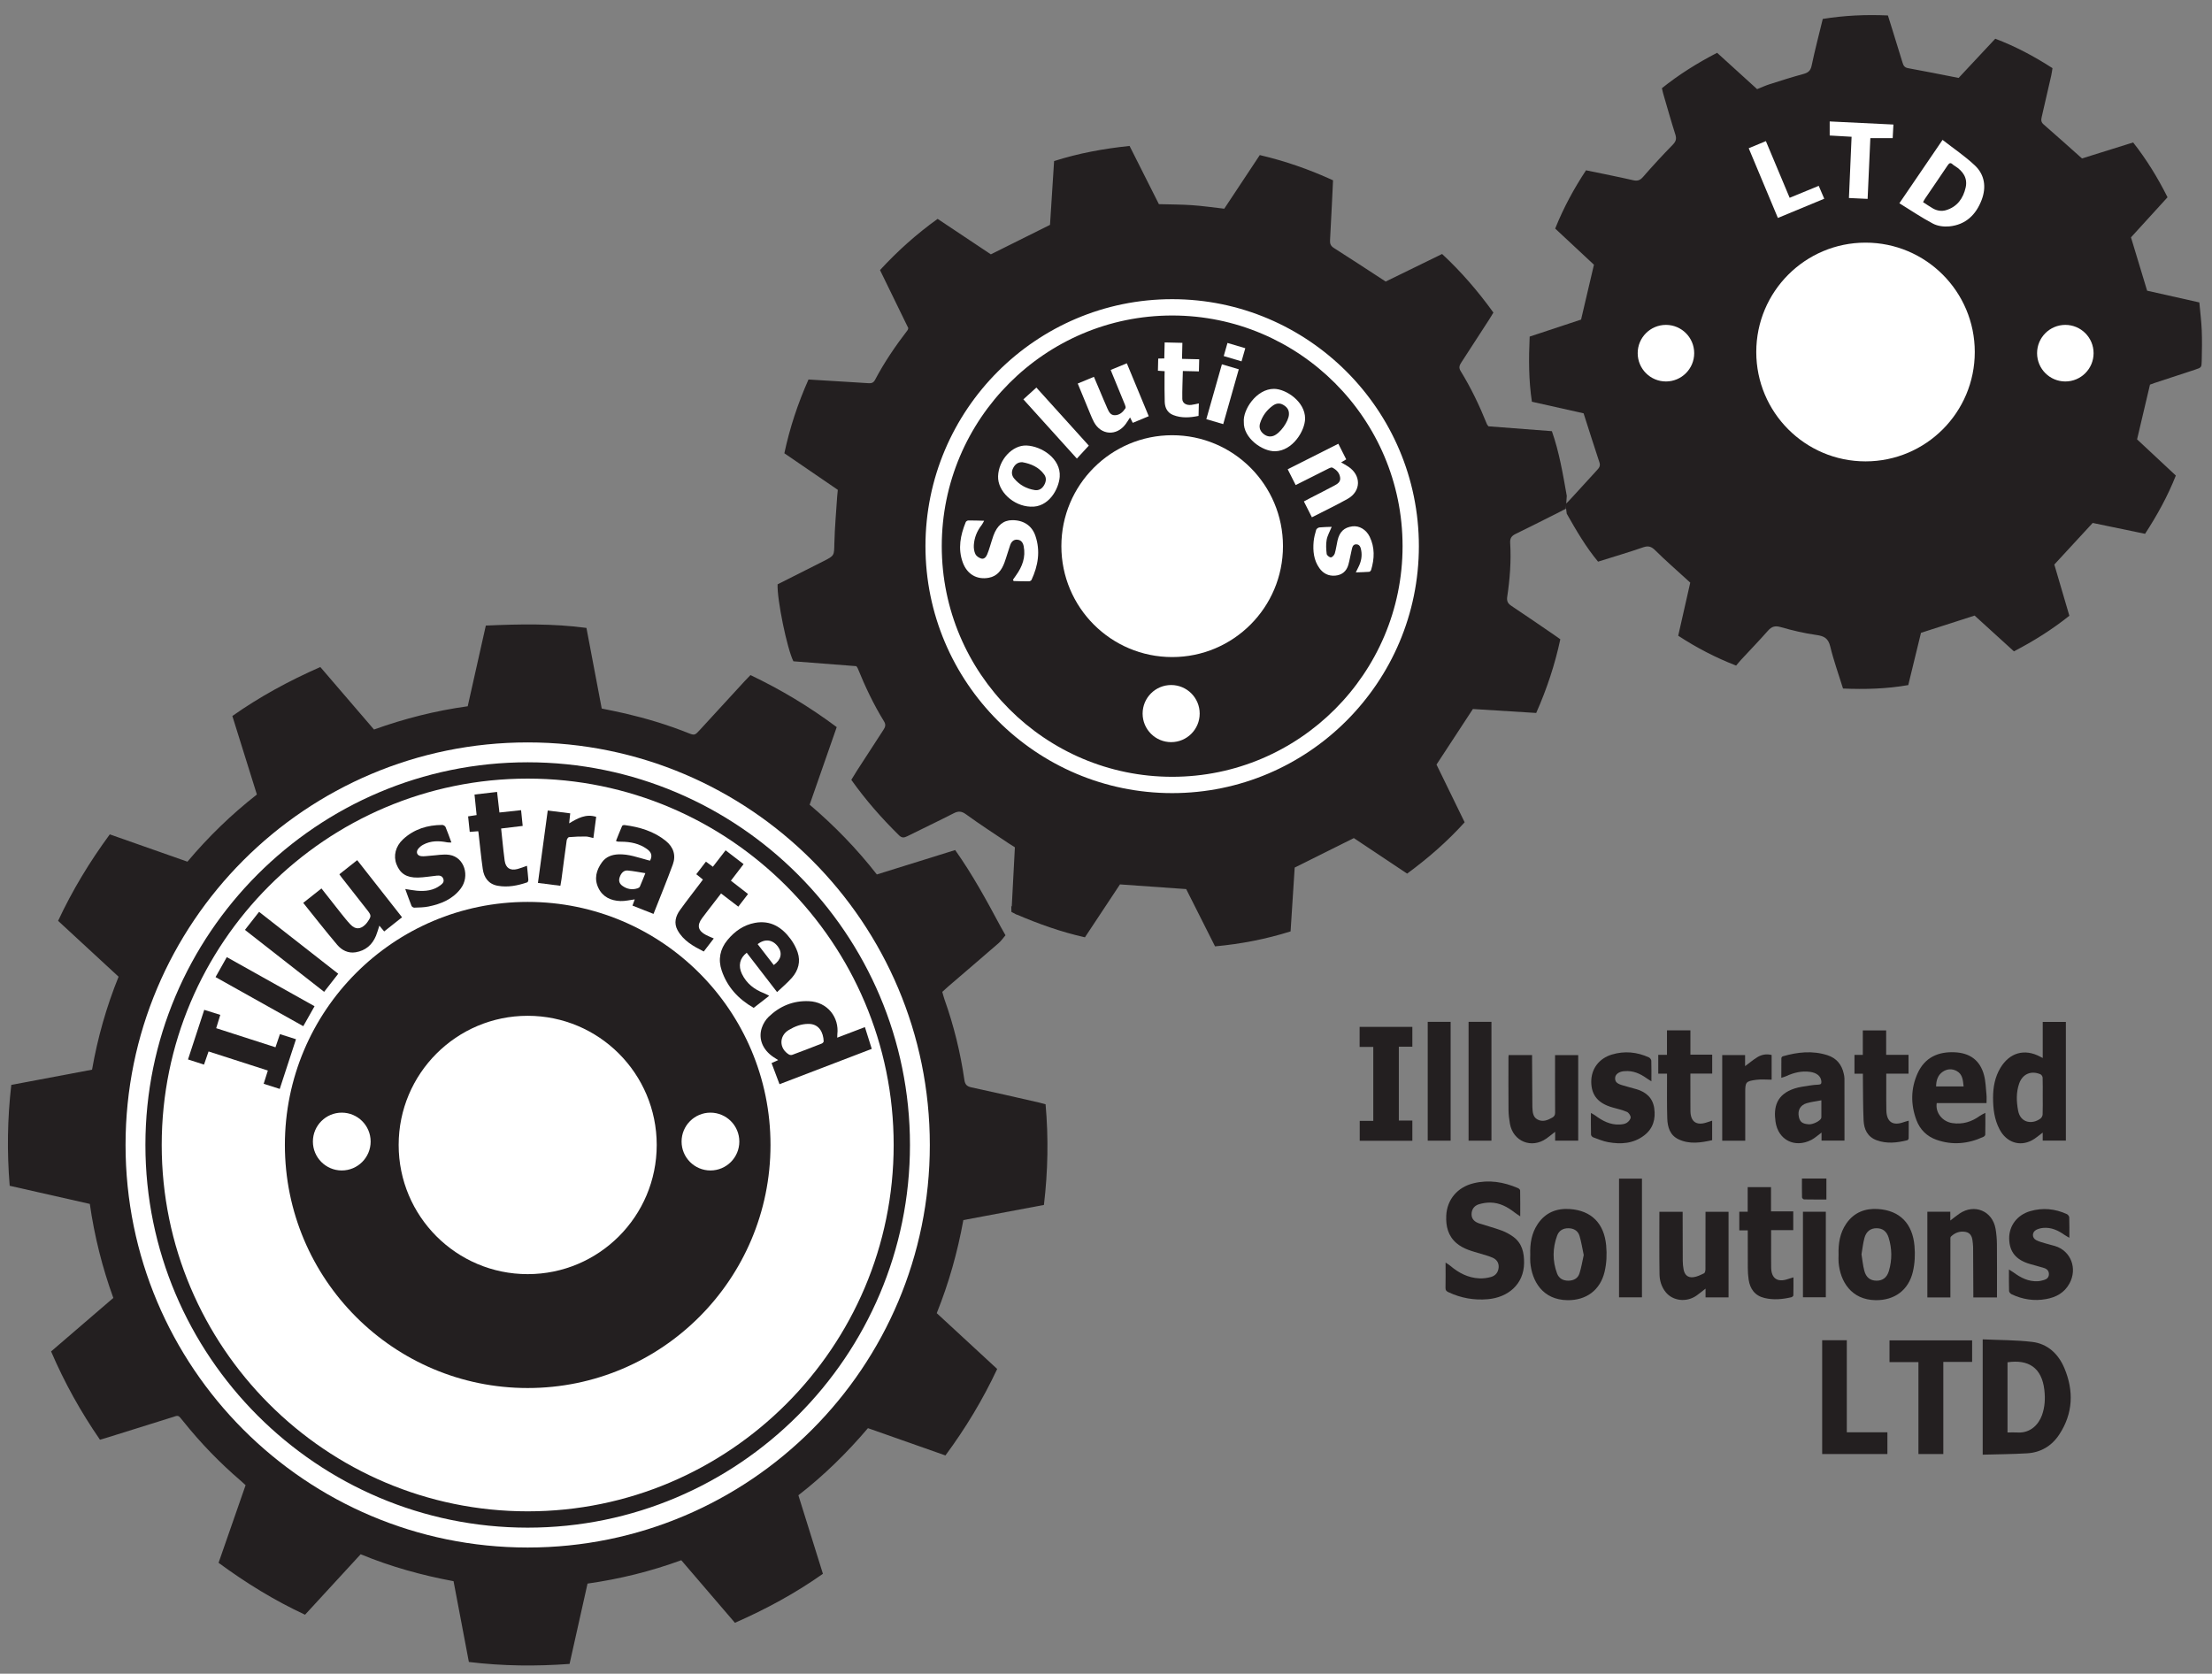
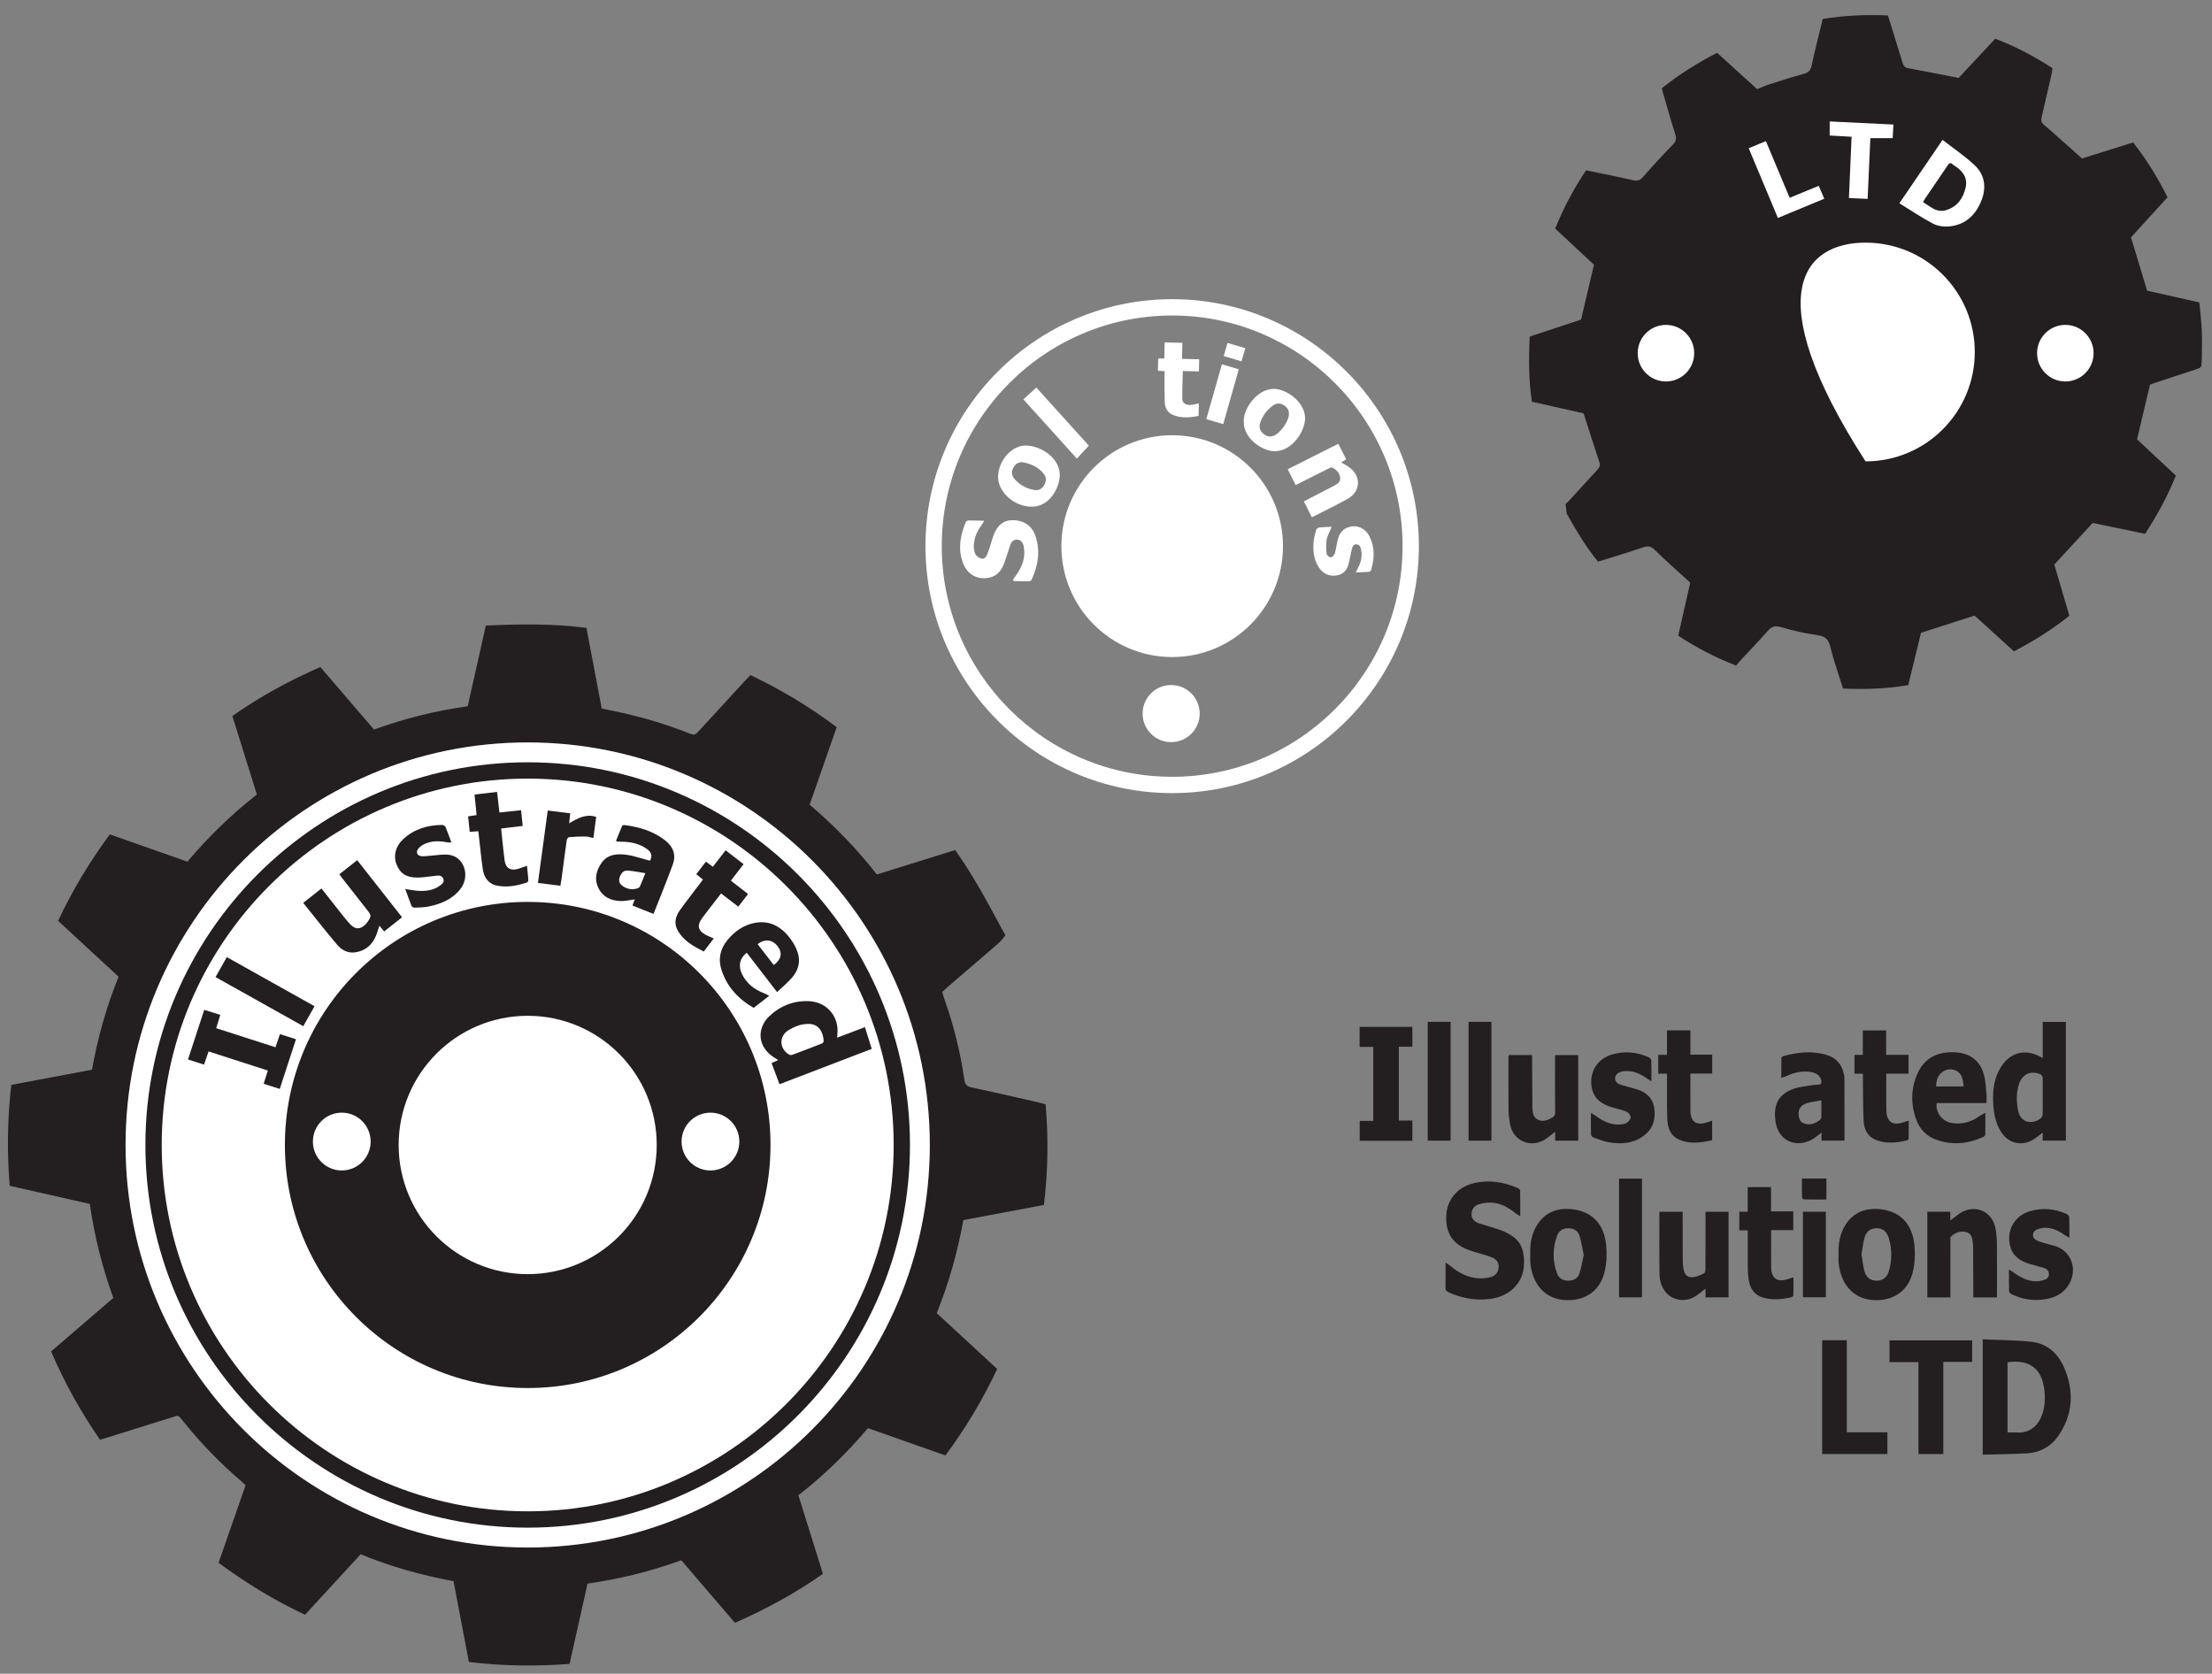
<svg xmlns="http://www.w3.org/2000/svg" xmlns:ns1="http://www.serif.com/" width="100%" height="100%" viewBox="0 0 300 227" version="1.1" xml:space="preserve" style="fill-rule:evenodd;clip-rule:evenodd;stroke-linejoin:round;stroke-miterlimit:2;">
  <rect x="0" y="0" width="300" height="227" fill="#808080" stroke="none" />
  <g id="Layer-1" ns1:id="Layer 1" transform="matrix(0.931,0,0,0.932,-56.069,-57.7)">
    <g transform="matrix(1,0,0,1,352.669,260.051)">
      <path d="M0,10.315C0.538,10.315 1.012,10.291 1.482,10.319C3.366,10.432 4.544,9.115 5.016,7.813C5.452,6.612 5.513,5.369 5.367,4.113C4.988,0.872 3.042,-0.343 0,0.103L0,10.315ZM-3.614,-3.233C-1.168,-3.121 1.232,-3.146 3.596,-2.863C5.864,-2.592 7.424,-1.094 8.283,0.95C9.674,4.257 9.561,7.535 7.543,10.607C6.445,12.277 4.853,13.229 2.858,13.349C0.721,13.477 -1.423,13.486 -3.614,13.548L-3.614,-3.233Z" style="fill:rgb(35,31,32);fill-rule:nonzero;" />
    </g>
    <g transform="matrix(1,0,0,1,270.809,239.067)">
      <path d="M0,6.573C0.309,6.783 0.511,6.894 0.682,7.04C1.914,8.087 3.295,8.806 4.936,8.876C5.493,8.899 6.076,8.823 6.614,8.672C7.289,8.482 7.69,7.974 7.734,7.25C7.775,6.579 7.417,6.112 6.841,5.86C6.29,5.619 5.699,5.466 5.12,5.291C3.889,4.919 2.625,4.629 1.606,3.763C0.362,2.706 0.03,1.296 0.097,-0.236C0.201,-2.603 1.743,-4.399 4.07,-4.964C6.319,-5.511 8.468,-5.158 10.555,-4.257C10.687,-4.199 10.86,-4.034 10.862,-3.916C10.885,-2.724 10.876,-1.532 10.876,-0.147C10.507,-0.401 10.265,-0.551 10.042,-0.725C9.003,-1.536 7.869,-2.136 6.525,-2.156C5.97,-2.163 5.394,-2.071 4.861,-1.91C4.183,-1.706 3.792,-1.176 3.786,-0.459C3.78,0.272 4.266,0.671 4.905,0.879C5.984,1.231 7.088,1.514 8.152,1.907C8.765,2.134 9.367,2.455 9.892,2.845C11.154,3.783 11.453,5.151 11.437,6.636C11.404,9.761 9.076,11.647 6.166,11.906C4.154,12.084 2.245,11.744 0.418,10.888C0.127,10.752 -0.016,10.613 -0.009,10.265C0.015,9.093 0,7.92 0,6.573" style="fill:rgb(35,31,32);fill-rule:nonzero;" />
    </g>
    <g transform="matrix(1,0,0,1,357.8,218.035)">
      <path d="M0,3.366C0,2.473 0.017,1.58 -0.015,0.689C-0.021,0.52 -0.182,0.271 -0.335,0.206C-1.7,-0.379 -2.953,0.171 -3.437,1.568C-3.883,2.857 -3.835,4.171 -3.585,5.497C-3.242,7.323 -1.501,7.538 -0.315,6.64C-0.153,6.517 -0.021,6.249 -0.014,6.042C0.019,5.151 0,4.258 0,3.366M-0.003,9.854L-0.003,8.692C-0.564,9.1 -1.028,9.531 -1.568,9.816C-3.386,10.776 -5.286,10.105 -6.277,8.244C-7.052,6.789 -7.235,5.216 -7.235,3.616C-7.235,2.083 -6.967,0.604 -6.153,-0.743C-4.825,-2.941 -2.652,-3.564 -0.397,-2.366C-0.298,-2.314 -0.198,-2.265 0,-2.164L0,-7.41L3.371,-7.41L3.371,9.854L-0.003,9.854Z" style="fill:rgb(35,31,32);fill-rule:nonzero;" />
    </g>
    <g transform="matrix(1,0,0,1,325.553,221.764)">
      <path d="M0,0.264C-0.769,0.411 -1.464,0.491 -2.126,0.683C-3.085,0.962 -3.49,1.736 -3.273,2.709C-3.113,3.428 -2.736,3.699 -1.812,3.758C-1.215,3.796 -0.155,3.263 -0.017,2.851C0.001,2.799 0,2.739 0,2.682L0,0.264M-5.836,-3.007C-5.836,-4.02 -5.842,-4.947 -5.826,-5.875C-5.825,-5.966 -5.707,-6.111 -5.616,-6.138C-3.468,-6.757 -1.304,-6.996 0.874,-6.301C2.202,-5.877 2.975,-4.935 3.267,-3.586C3.315,-3.364 3.363,-3.136 3.363,-2.91C3.37,0.087 3.368,3.085 3.368,6.128L0.025,6.128L0.025,4.962C-0.521,5.36 -0.952,5.767 -1.458,6.027C-3.866,7.26 -6.302,6.055 -6.681,3.361C-6.98,1.239 -6.529,-0.593 -3.915,-1.449C-3.202,-1.682 -2.437,-1.763 -1.692,-1.887C-1.263,-1.959 -0.826,-1.996 -0.391,-2.017C-0.063,-2.032 0.026,-2.176 0,-2.486C-0.063,-3.25 -0.684,-3.736 -1.623,-3.869C-2.878,-4.047 -4.026,-3.756 -5.147,-3.241C-5.344,-3.151 -5.559,-3.1 -5.836,-3.007" style="fill:rgb(35,31,32);fill-rule:nonzero;" />
    </g>
    <g transform="matrix(1,0,0,1,346.275,223.511)">
      <path d="M0,-3.497C-0.101,-4.375 -0.128,-5.259 -0.995,-5.736C-1.669,-6.107 -2.397,-6.072 -3.038,-5.638C-3.771,-5.14 -3.992,-4.379 -4.008,-3.497L0,-3.497ZM3.338,-1.079L-3.914,-1.079C-4.146,0.355 -3.05,1.624 -1.654,1.834C-0.129,2.063 1.19,1.642 2.406,0.756C2.601,0.615 2.832,0.524 3.167,0.345C3.167,1.516 3.175,2.517 3.154,3.518C3.152,3.627 3.004,3.78 2.888,3.834C0.662,4.862 -1.63,5.083 -3.961,4.261C-5.355,3.769 -6.357,2.78 -6.874,1.398C-7.725,-0.881 -7.708,-3.188 -6.703,-5.41C-5.638,-7.765 -3.646,-8.58 -1.295,-8.471C0.929,-8.369 2.401,-7.293 2.973,-5.147C3.218,-4.226 3.235,-3.242 3.332,-2.285C3.369,-1.911 3.338,-1.531 3.338,-1.079" style="fill:rgb(35,31,32);fill-rule:nonzero;" />
    </g>
    <g transform="matrix(1,0,0,1,290.936,244.329)">
      <path d="M0,0.219C-0.206,-0.748 -0.345,-1.681 -0.615,-2.574C-0.839,-3.317 -1.453,-3.674 -2.233,-3.682C-3.016,-3.69 -3.608,-3.338 -3.877,-2.605C-4.547,-0.781 -4.564,1.066 -3.889,2.89C-3.619,3.619 -3.014,3.956 -2.232,3.948C-1.478,3.941 -0.86,3.621 -0.627,2.908C-0.345,2.04 -0.205,1.126 0,0.219M-7.791,0.134C-7.843,-1.448 -7.6,-2.969 -6.695,-4.311C-5.579,-5.965 -3.954,-6.608 -2.033,-6.477C1.135,-6.262 2.973,-4.367 3.267,-1.189C3.387,0.109 3.339,1.379 3.039,2.649C2.41,5.316 0.372,6.827 -2.38,6.786C-6.035,6.731 -7.556,3.969 -7.787,1.27C-7.819,0.894 -7.791,0.512 -7.791,0.134" style="fill:rgb(35,31,32);fill-rule:nonzero;" />
    </g>
    <g transform="matrix(1,0,0,1,344.348,237.025)">
      <path d="M0,13.692L-3.355,13.692L-3.355,1.216L-0.012,1.216L-0.012,2.501C0.477,2.129 0.878,1.795 1.307,1.502C3.506,0 6.143,1.104 6.586,3.727C6.709,4.453 6.772,5.197 6.779,5.934C6.803,8.308 6.788,10.682 6.788,13.056L6.788,13.69L3.342,13.69C3.342,13.448 3.343,13.227 3.342,13.005C3.333,10.783 3.326,8.561 3.31,6.339C3.307,6.037 3.258,5.735 3.225,5.435C3.154,4.798 2.895,4.284 2.213,4.156C1.393,4.002 0.668,4.264 0.078,4.837C-0.025,4.937 0.003,5.192 0.003,5.376C-0.001,7.921 0,10.466 0,13.011L0,13.692Z" style="fill:rgb(35,31,32);fill-rule:nonzero;" />
    </g>
    <g transform="matrix(1,0,0,1,331.398,244.449)">
      <path d="M0,-0.009C0.128,0.768 0.204,1.583 0.407,2.365C0.667,3.367 1.273,3.815 2.177,3.829C3.06,3.843 3.707,3.392 3.995,2.409C4.469,0.793 4.456,-0.846 3.948,-2.455C3.655,-3.383 3.046,-3.803 2.196,-3.805C1.335,-3.806 0.694,-3.349 0.432,-2.395C0.224,-1.634 0.145,-0.838 0,-0.009M-3.34,0.041C-3.388,-1.576 -3.151,-3.134 -2.199,-4.501C-1.084,-6.1 0.515,-6.72 2.387,-6.6C5.598,-6.395 7.441,-4.47 7.721,-1.224C7.831,0.037 7.776,1.269 7.492,2.501C6.87,5.196 4.817,6.711 2.039,6.665C-1.488,6.606 -3.095,3.949 -3.335,1.177C-3.368,0.801 -3.34,0.42 -3.34,0.041" style="fill:rgb(35,31,32);fill-rule:nonzero;" />
    </g>
    <g transform="matrix(1,0,0,1,290.131,229.11)">
      <path d="M0,-13.658L0,-1.207L-3.36,-1.207L-3.36,-2.499C-3.841,-2.127 -4.226,-1.804 -4.635,-1.517C-6.797,0.004 -9.487,-1.086 -9.949,-3.679C-10.064,-4.331 -10.146,-4.997 -10.152,-5.658C-10.175,-8.203 -10.162,-10.749 -10.161,-13.294C-10.161,-13.405 -10.147,-13.515 -10.137,-13.662L-6.72,-13.662C-6.72,-13.419 -6.722,-13.197 -6.72,-12.975C-6.707,-10.752 -6.693,-8.53 -6.68,-6.308C-6.679,-6.232 -6.68,-6.156 -6.676,-6.08C-6.638,-5.391 -6.625,-4.656 -5.923,-4.285C-5.17,-3.888 -4.452,-4.179 -3.768,-4.568C-3.474,-4.735 -3.362,-4.95 -3.364,-5.301C-3.38,-7.865 -3.373,-10.429 -3.373,-12.993L-3.373,-13.658L0,-13.658Z" style="fill:rgb(35,31,32);fill-rule:nonzero;" />
    </g>
    <g transform="matrix(1,0,0,1,312.032,239.006)">
      <path d="M0,11.706L-3.352,11.706L-3.352,10.429C-3.854,10.817 -4.255,11.153 -4.683,11.452C-6.125,12.459 -8.122,12.229 -9.158,10.939C-9.764,10.185 -10.042,9.273 -10.057,8.345C-10.105,5.327 -10.075,2.307 -10.075,-0.753L-6.687,-0.753L-6.687,-0.124C-6.684,2.042 -6.687,4.208 -6.672,6.374C-6.669,6.789 -6.628,7.209 -6.553,7.618C-6.403,8.432 -5.94,8.86 -5.131,8.766C-4.591,8.703 -4.063,8.436 -3.563,8.192C-3.431,8.127 -3.366,7.809 -3.365,7.606C-3.352,5.041 -3.356,2.476 -3.356,-0.089L-3.356,-0.751L0,-0.751L0,11.706Z" style="fill:rgb(35,31,32);fill-rule:nonzero;" />
    </g>
    <g transform="matrix(1,0,0,1,347.515,273.506)">
      <path d="M0,-16.542L0,-13.408L-4.197,-13.408L-4.197,0L-7.821,0L-7.821,-13.378L-12.036,-13.378L-12.036,-16.542L0,-16.542Z" style="fill:rgb(35,31,32);fill-rule:nonzero;" />
    </g>
    <g transform="matrix(1,0,0,1,265.97,211.345)">
      <path d="M0,16.574L-7.668,16.574L-7.668,13.677L-5.691,13.677L-5.691,2.915L-7.683,2.915L-7.683,0L0,0L0,2.885L-1.97,2.885L-1.97,13.631L0,13.631L0,16.574Z" style="fill:rgb(35,31,32);fill-rule:nonzero;" />
    </g>
    <g transform="matrix(1,0,0,1,352.88,242.256)">
      <path d="M0,4.391C0.295,4.58 0.48,4.686 0.651,4.811C1.71,5.592 2.843,6.176 4.208,6.1C4.506,6.084 4.804,6.006 5.094,5.927C5.515,5.812 5.809,5.549 5.821,5.089C5.833,4.606 5.543,4.31 5.106,4.176C4.437,3.969 3.759,3.793 3.085,3.601C1.034,3.018 0.059,1.831 0.033,-0.113C0.007,-1.971 1.202,-3.548 3.091,-4.097C4.914,-4.626 6.697,-4.453 8.417,-3.675C8.582,-3.601 8.775,-3.371 8.781,-3.206C8.816,-2.259 8.798,-1.311 8.798,-0.225C8.518,-0.388 8.313,-0.487 8.131,-0.616C7.179,-1.288 6.164,-1.775 4.961,-1.656C4.63,-1.623 4.284,-1.534 3.988,-1.384C3.342,-1.059 3.32,-0.213 3.964,0.122C4.41,0.354 4.919,0.472 5.406,0.621C5.84,0.755 6.286,0.849 6.72,0.982C9.028,1.69 10.007,4.258 8.813,6.435C8.077,7.777 6.875,8.432 5.438,8.695C3.688,9.017 1.997,8.759 0.391,8.001C0.224,7.922 0.023,7.696 0.017,7.532C-0.018,6.547 0,5.56 0,4.391" style="fill:rgb(35,31,32);fill-rule:nonzero;" />
    </g>
    <g transform="matrix(1,0,0,1,300.793,224.007)">
      <path d="M0,-4.738C-0.316,-4.941 -0.504,-5.051 -0.681,-5.177C-1.648,-5.865 -2.684,-6.332 -3.909,-6.216C-3.966,-6.21 -4.024,-6.214 -4.08,-6.207C-4.775,-6.114 -5.247,-5.745 -5.281,-5.268C-5.319,-4.723 -5.085,-4.438 -4.314,-4.195C-3.61,-3.973 -2.891,-3.802 -2.182,-3.595C-0.771,-3.184 0.199,-2.324 0.414,-0.821C0.637,0.744 0.255,2.136 -1.056,3.135C-2.637,4.34 -4.456,4.45 -6.32,4.109C-7.057,3.973 -7.766,3.672 -8.475,3.412C-8.616,3.361 -8.792,3.158 -8.796,3.022C-8.824,2.018 -8.811,1.014 -8.811,-0.139C-8.534,0.022 -8.347,0.108 -8.185,0.229C-7.13,1.016 -6,1.61 -4.637,1.546C-4.284,1.53 -3.888,1.483 -3.6,1.306C-3.332,1.142 -3.027,0.789 -3.023,0.514C-3.019,0.239 -3.306,-0.181 -3.569,-0.294C-4.242,-0.583 -4.972,-0.741 -5.682,-0.944C-7.758,-1.536 -8.735,-2.703 -8.762,-4.631C-8.788,-6.529 -7.649,-8.073 -5.747,-8.64C-3.91,-9.188 -2.107,-9.015 -0.369,-8.224C-0.207,-8.15 -0.022,-7.914 -0.016,-7.748C0.018,-6.801 0,-5.853 0,-4.738" style="fill:rgb(35,31,32);fill-rule:nonzero;" />
    </g>
    <g transform="matrix(1,0,0,1,325.67,273.505)">
      <path d="M0,-16.562L3.589,-16.562L3.589,-3.164L9.503,-3.164L9.503,0L0,0L0,-16.562Z" style="fill:rgb(35,31,32);fill-rule:nonzero;" />
    </g>
    <g transform="matrix(1,0,0,1,338.25,222.095)">
      <path d="M0,-3.945L-3.244,-3.945C-3.244,-3.15 -3.246,-2.396 -3.244,-1.642C-3.242,-0.635 -3.253,0.372 -3.231,1.379C-3.193,3.091 -2.289,3.696 -0.684,3.107C-0.481,3.033 -0.269,2.985 0.028,2.898C0.028,3.822 0.035,4.652 0.019,5.481C0.017,5.576 -0.103,5.729 -0.193,5.751C-1.686,6.118 -3.187,6.29 -4.672,5.735C-5.985,5.243 -6.487,4.143 -6.545,2.866C-6.638,0.837 -6.62,-1.196 -6.647,-3.228C-6.65,-3.451 -6.647,-3.674 -6.647,-3.938L-7.873,-3.938L-7.873,-6.677L-6.659,-6.677L-6.659,-10.235L-3.258,-10.235L-3.258,-6.685L0,-6.685L0,-3.945Z" style="fill:rgb(35,31,32);fill-rule:nonzero;" />
    </g>
    <g transform="matrix(1,0,0,1,306.476,228.469)">
      <path d="M0,-16.619L0,-13.079L3.174,-13.079L3.174,-10.329L-0.003,-10.329C-0.003,-9.138 -0.004,-8.005 -0.002,-6.871C-0.002,-6.207 -0.004,-5.542 0.004,-4.878C0.025,-3.323 0.876,-2.725 2.364,-3.215C2.611,-3.297 2.858,-3.378 3.167,-3.479L3.167,-0.637C1.541,-0.276 -0.115,0 -1.732,-0.766C-2.99,-1.363 -3.331,-2.551 -3.371,-3.801C-3.435,-5.754 -3.4,-7.71 -3.406,-9.665C-3.407,-9.869 -3.407,-10.072 -3.407,-10.322L-4.684,-10.322L-4.684,-13.056L-3.413,-13.056L-3.413,-16.619L0,-16.619Z" style="fill:rgb(35,31,32);fill-rule:nonzero;" />
    </g>
    <g transform="matrix(1,0,0,1,318.218,251.108)">
      <path d="M0,-16.445L0,-12.911L3.241,-12.911L3.241,-10.187L0.015,-10.187L0.015,-8.263C0.016,-7.086 0.003,-5.909 0.021,-4.733C0.045,-3.158 0.937,-2.55 2.436,-3.059C2.678,-3.141 2.924,-3.21 3.268,-3.315C3.268,-2.375 3.277,-1.529 3.254,-0.683C3.251,-0.59 3.075,-0.446 2.958,-0.419C1.672,-0.117 0.375,0 -0.929,-0.306C-2.346,-0.639 -3.052,-1.613 -3.261,-2.989C-3.346,-3.549 -3.377,-4.122 -3.381,-4.69C-3.396,-6.49 -3.387,-8.291 -3.387,-10.151L-4.622,-10.151L-4.622,-12.864L-3.399,-12.864L-3.399,-16.445L0,-16.445Z" style="fill:rgb(35,31,32);fill-rule:nonzero;" />
    </g>
    <g transform="matrix(-1,0,0,1,539.754,-156.762)">
      <rect x="268.209" y="367.372" width="3.336" height="17.294" style="fill:rgb(35,31,32);" />
    </g>
    <g transform="matrix(-1,0,0,1,595.497,-111.147)">
      <rect x="296.079" y="344.575" width="3.339" height="17.273" style="fill:rgb(35,31,32);" />
    </g>
    <g transform="matrix(-1,0,0,1,551.653,-156.763)">
      <rect x="274.16" y="367.372" width="3.333" height="17.295" style="fill:rgb(35,31,32);" />
    </g>
    <g transform="matrix(1,0,0,1,314.462,215.244)">
-       <path d="M0,12.665L-3.352,12.665L-3.352,0.203L-0.021,0.203L-0.021,1.815C0.62,1.342 1.163,0.878 1.765,0.511C2.393,0.129 3.1,0 3.847,0.191L3.847,3.784C3.081,3.784 2.34,3.705 1.622,3.8C0.073,4.007 0,4.134 0,5.654L0,12.665Z" style="fill:rgb(35,31,32);fill-rule:nonzero;" />
-     </g>
+       </g>
    <g transform="matrix(-1,0,0,1,649.073,-106.337)">
      <rect x="322.87" y="344.583" width="3.333" height="12.447" style="fill:rgb(35,31,32);" />
    </g>
    <g transform="matrix(1,0,0,1,326.286,233.424)">
      <path d="M0,3.041C-1.1,3.041 -2.176,3.049 -3.251,3.027C-3.357,3.025 -3.547,2.839 -3.55,2.735C-3.573,1.831 -3.563,0.926 -3.563,-0.008L0,-0.008L0,3.041Z" style="fill:rgb(35,31,32);fill-rule:nonzero;" />
    </g>
    <g transform="matrix(1,0,0,1,286.296,158.118)">
-       <path d="M0,-33.463C-3.136,-33.703 -6.198,-33.937 -9.231,-34.169C-9.33,-34.299 -9.421,-34.38 -9.462,-34.482C-10.538,-37.165 -11.784,-39.765 -13.301,-42.228C-13.603,-42.719 -13.455,-43.061 -13.189,-43.467C-11.837,-45.533 -10.497,-47.607 -9.156,-49.681C-8.935,-50.022 -8.729,-50.375 -8.518,-50.721C-10.774,-53.845 -13.217,-56.675 -15.993,-59.247C-18.863,-57.847 -21.648,-56.488 -24.212,-55.237C-26.854,-56.954 -29.292,-58.561 -31.76,-60.123C-32.225,-60.417 -32.347,-60.745 -32.318,-61.242C-32.214,-63.023 -32.129,-64.805 -32.041,-66.587C-31.984,-67.717 -31.933,-68.848 -31.88,-69.968C-35.357,-71.559 -38.854,-72.779 -42.551,-73.64C-44.292,-71.016 -46.008,-68.428 -47.727,-65.837C-49.329,-66.017 -50.866,-66.242 -52.411,-66.349C-53.996,-66.459 -55.588,-66.453 -57.248,-66.499C-58.668,-69.316 -60.099,-72.151 -61.521,-74.971C-65.31,-74.574 -68.914,-73.914 -72.515,-72.771C-72.718,-69.613 -72.918,-66.482 -73.111,-63.485C-76.046,-62.025 -78.856,-60.626 -81.729,-59.196C-84.262,-60.882 -86.854,-62.607 -89.482,-64.357C-92.539,-62.163 -95.304,-59.697 -97.876,-56.905C-96.484,-54.053 -95.107,-51.231 -93.754,-48.458C-93.802,-48.314 -93.809,-48.229 -93.852,-48.173C-95.613,-45.88 -97.244,-43.5 -98.594,-40.938C-98.802,-40.544 -99.081,-40.41 -99.51,-40.442C-100.646,-40.525 -101.783,-40.585 -102.919,-40.654C-104.696,-40.762 -106.472,-40.871 -108.294,-40.982C-109.848,-37.485 -111.022,-33.945 -111.81,-30.246C-109.183,-28.451 -106.615,-26.696 -104.022,-24.924C-104.056,-24.588 -104.093,-24.291 -104.113,-23.992C-104.259,-21.721 -104.47,-19.451 -104.524,-17.178C-104.567,-15.363 -104.482,-15.362 -106.119,-14.539C-108.354,-13.414 -110.59,-12.286 -112.794,-11.175C-112.894,-8.991 -111.421,-1.821 -110.494,0.024C-107.435,0.261 -104.342,0.5 -101.328,0.733C-101.214,0.899 -101.159,0.956 -101.131,1.025C-100.042,3.702 -98.81,6.309 -97.29,8.769C-96.99,9.255 -97.11,9.596 -97.381,10.008C-98.673,11.977 -99.951,13.955 -101.229,15.934C-101.514,16.375 -101.781,16.828 -102.056,17.276C-99.963,20.221 -97.633,22.866 -95.107,25.348C-94.693,25.755 -94.363,25.713 -93.902,25.482C-91.661,24.363 -89.393,23.295 -87.163,22.153C-86.473,21.799 -86.008,21.811 -85.342,22.296C-83.317,23.768 -81.208,25.124 -79.129,26.522C-78.85,26.71 -78.56,26.883 -78.228,27.093C-78.38,29.982 -78.531,32.85 -78.682,35.718C-78.705,35.681 -78.73,35.654 -78.756,35.627L-78.733,36.496L-77.95,36.908C-77.945,36.901 -77.94,36.894 -77.935,36.888C-74.821,38.222 -71.515,39.413 -68.023,40.192C-66.277,37.558 -64.561,34.969 -62.919,32.493C-59.645,32.725 -56.514,32.946 -53.273,33.175C-51.91,35.877 -50.495,38.683 -49.07,41.508C-45.286,41.164 -41.659,40.457 -38.067,39.333C-37.86,36.127 -37.657,32.994 -37.466,30.04C-34.517,28.573 -31.735,27.189 -28.85,25.753C-26.333,27.429 -23.718,29.171 -21.088,30.923C-18.016,28.669 -15.226,26.234 -12.708,23.454C-14.116,20.568 -15.494,17.745 -16.808,15.054C-15.004,12.304 -13.281,9.674 -11.507,6.968C-8.503,7.156 -5.406,7.349 -2.284,7.543C-0.731,4.037 0.443,0.495 1.229,-3.179C0.872,-3.432 0.597,-3.632 0.316,-3.823C-1.755,-5.236 -3.818,-6.661 -5.908,-8.047C-6.42,-8.387 -6.6,-8.745 -6.507,-9.362C-6.115,-11.957 -5.917,-14.569 -6.075,-17.193C-6.116,-17.87 -5.887,-18.219 -5.285,-18.51C-3.097,-19.566 -0.936,-20.677 1.238,-21.763C1.498,-21.893 1.746,-22.045 2.036,-22.171L2.17,-24.046C1.59,-27.309 1.067,-30.442 0,-33.463" style="fill:rgb(35,31,32);fill-rule:nonzero;" />
-     </g>
+       </g>
    <g transform="matrix(1,0,0,1,206.018,260.233)">
      <path d="M0,-63.429C-2.064,-67.284 -4.125,-71.062 -6.648,-74.621C-10.479,-73.429 -14.238,-72.259 -18.058,-71.07C-20.992,-74.825 -24.267,-78.188 -27.849,-81.222C-26.512,-85.049 -25.213,-88.766 -23.904,-92.512C-27.882,-95.48 -32.029,-97.971 -36.471,-100.083C-36.784,-99.757 -37.076,-99.463 -37.356,-99.158C-39.518,-96.81 -41.676,-94.459 -43.836,-92.109C-44.588,-91.292 -44.597,-91.275 -45.664,-91.699C-48.598,-92.866 -51.613,-93.767 -54.684,-94.488C-55.822,-94.755 -56.972,-94.971 -58.137,-95.215C-58.885,-99.156 -59.619,-103.027 -60.363,-106.948C-65.26,-107.6 -70.102,-107.507 -75.021,-107.288C-75.914,-103.317 -76.784,-99.442 -77.658,-95.547C-82.382,-94.891 -86.894,-93.748 -91.312,-92.161C-93.961,-95.242 -96.551,-98.254 -99.132,-101.256C-103.706,-99.244 -107.957,-96.939 -111.946,-94.128C-110.741,-90.274 -109.564,-86.515 -108.372,-82.704C-112.099,-79.787 -115.447,-76.545 -118.489,-72.929C-122.291,-74.265 -126.036,-75.581 -129.8,-76.904C-132.743,-72.9 -135.251,-68.765 -137.33,-64.319C-134.381,-61.598 -131.482,-58.924 -128.518,-56.189C-130.287,-51.821 -131.561,-47.345 -132.384,-42.661C-136.313,-41.921 -140.211,-41.186 -144.149,-40.444C-144.719,-35.51 -144.786,-30.672 -144.381,-25.765C-140.465,-24.879 -136.625,-24.011 -132.71,-23.125C-132.036,-18.43 -130.897,-13.882 -129.285,-9.445C-132.348,-6.815 -135.337,-4.248 -138.351,-1.66C-136.388,2.91 -134.029,7.134 -131.23,11.19C-130.797,11.061 -130.401,10.949 -130.008,10.826C-126.965,9.876 -123.924,8.919 -120.879,7.974C-119.74,7.62 -119.908,7.499 -119.089,8.521C-116.563,11.674 -113.766,14.562 -110.695,17.186C-110.495,17.357 -110.305,17.541 -110.017,17.805C-111.348,21.625 -112.653,25.371 -113.953,29.099C-109.911,32.074 -105.785,34.594 -101.357,36.656C-98.624,33.687 -95.954,30.788 -93.254,27.857C-88.821,29.685 -84.301,30.925 -79.723,31.776C-78.96,35.791 -78.226,39.657 -77.49,43.532C-72.538,44.134 -67.702,44.171 -62.822,43.815C-61.934,39.85 -61.074,36.01 -60.204,32.126C-55.5,31.459 -50.981,30.342 -46.549,28.725C-43.915,31.794 -41.324,34.813 -38.733,37.831C-34.181,35.835 -29.93,33.531 -25.914,30.701C-27.116,26.857 -28.292,23.098 -29.488,19.273C-25.734,16.361 -22.388,13.072 -19.355,9.505C-15.513,10.857 -11.799,12.164 -8.067,13.477C-5.114,9.489 -2.617,5.346 -0.528,0.893C-3.47,-1.821 -6.369,-4.495 -9.333,-7.229C-7.562,-11.619 -6.301,-16.133 -5.456,-20.773C-1.483,-21.519 2.388,-22.246 6.281,-22.977C6.867,-27.901 6.958,-32.74 6.52,-37.625C6.184,-37.716 5.896,-37.804 5.604,-37.871C2.31,-38.617 -0.981,-39.382 -4.284,-40.087C-4.963,-40.232 -5.212,-40.515 -5.31,-41.193C-5.89,-45.184 -6.85,-49.086 -8.206,-52.887C-8.331,-53.238 -8.416,-53.602 -8.526,-53.983C-8.209,-54.269 -7.937,-54.528 -7.651,-54.773C-5.202,-56.877 -2.744,-58.973 -0.305,-61.089C0.045,-61.392 0.312,-61.791 0.681,-62.22L0,-63.429Z" style="fill:rgb(35,31,32);fill-rule:nonzero;" />
    </g>
    <g transform="matrix(0,-1,-1,0,137.096,169.948)">
      <path d="M-58.581,-58.581C-26.228,-58.581 0,-32.353 0,0C0,32.354 -26.228,58.581 -58.581,58.581C-90.934,58.581 -117.161,32.354 -117.161,0C-117.161,-32.353 -90.934,-58.581 -58.581,-58.581" style="fill:white;fill-rule:nonzero;" />
    </g>
    <g transform="matrix(1,0,0,1,137.096,281.843)">
      <path d="M0,-106.628C-29.398,-106.628 -53.314,-82.711 -53.314,-53.314C-53.314,-23.916 -29.398,-0 0,-0C29.397,-0 53.314,-23.916 53.314,-53.314C53.314,-82.711 29.397,-106.628 0,-106.628M0,2.375C-30.707,2.375 -55.689,-22.607 -55.689,-53.314C-55.689,-84.021 -30.707,-109.003 0,-109.003C30.708,-109.003 55.689,-84.021 55.689,-53.314C55.689,-22.607 30.708,2.375 0,2.375" style="fill:rgb(35,31,32);fill-rule:nonzero;" />
    </g>
    <g transform="matrix(1,0,0,1,178.009,216.285)">
      <path d="M0,-5.374C-1.056,-5.383 -2.002,-5.012 -2.886,-4.483C-4.318,-3.626 -4.298,-1.79 -2.855,-0.92C-2.725,-0.842 -2.502,-0.824 -2.359,-0.877C-0.925,-1.409 0.504,-1.957 1.928,-2.517C2.048,-2.564 2.208,-2.732 2.204,-2.839C2.16,-4.115 1.544,-5.381 0,-5.374M4.18,-3.371C5.548,-3.892 6.841,-4.384 8.212,-4.906C8.547,-3.843 8.877,-2.796 9.21,-1.74C4.721,-0.022 0.274,1.679 -4.229,3.402C-4.618,2.37 -4.994,1.371 -5.387,0.327C-5.069,0.184 -4.783,0.055 -4.423,-0.107C-4.7,-0.284 -4.912,-0.414 -5.118,-0.553C-6.666,-1.592 -7.344,-3.182 -6.811,-4.794C-6.618,-5.38 -6.257,-5.975 -5.815,-6.401C-4.195,-7.964 -2.236,-8.776 0.038,-8.683C2.8,-8.571 4.482,-6.292 4.196,-3.865C4.181,-3.74 4.187,-3.613 4.18,-3.371" style="fill:rgb(35,31,32);fill-rule:nonzero;" />
    </g>
    <g transform="matrix(1,0,0,1,154.236,187.888)">
      <path d="M0,1.087C-0.916,0.945 -1.745,0.771 -2.583,0.702C-3.146,0.656 -3.535,1.072 -3.74,1.682C-3.917,2.208 -3.778,2.618 -3.344,2.93C-2.664,3.42 -1.916,3.551 -1.116,3.286C-0.993,3.246 -0.845,3.149 -0.797,3.039C-0.536,2.444 -0.302,1.837 0,1.087M-4.278,-3.604C-3.979,-4.345 -3.697,-5.072 -3.385,-5.786C-3.35,-5.867 -3.147,-5.929 -3.033,-5.914C-0.846,-5.629 1.227,-5.02 2.977,-3.61C4.091,-2.713 4.492,-1.516 4.001,-0.177C3.125,2.22 2.148,4.581 1.189,7.016C0.141,6.603 -0.852,6.212 -1.876,5.808C-1.753,5.472 -1.643,5.171 -1.543,4.9C-2.244,4.989 -2.941,5.171 -3.631,5.145C-5.023,5.093 -6.209,4.559 -6.846,3.229C-7.483,1.899 -7.145,0.652 -6.331,-0.482C-5.746,-1.298 -4.886,-1.615 -3.9,-1.651C-2.422,-1.706 -1.062,-1.188 0.33,-0.819C0.45,-0.787 0.571,-0.762 0.685,-0.735C1.045,-1.44 0.908,-1.953 0.213,-2.443C-0.89,-3.221 -2.147,-3.48 -3.472,-3.49C-3.655,-3.491 -3.838,-3.491 -4.02,-3.504C-4.086,-3.509 -4.149,-3.553 -4.278,-3.604" style="fill:rgb(35,31,32);fill-rule:nonzero;" />
    </g>
    <g transform="matrix(1,0,0,1,170.595,205.062)">
      <path d="M0,-5.756C0.798,-4.723 1.573,-3.719 2.346,-2.718C3.431,-3.48 3.642,-4.483 2.95,-5.407C2.181,-6.433 1.061,-6.585 0,-5.756M2.831,1.219C1.307,-0.754 -0.142,-2.63 -1.591,-4.506C-2.62,-3.714 -2.86,-2.596 -2.284,-1.411C-1.606,-0.018 -0.475,0.852 0.945,1.392C1.17,1.478 1.378,1.607 1.683,1.76C0.868,2.393 0.15,2.951 -0.576,3.515C-2.804,2.244 -4.422,0.492 -5.239,-1.92C-5.786,-3.53 -5.479,-5.042 -4.402,-6.349C-3.353,-7.623 -2.04,-8.555 -0.39,-8.856C1.881,-9.271 3.544,-8.219 4.829,-6.465C5.243,-5.899 5.596,-5.252 5.821,-4.589C6.29,-3.21 5.926,-1.934 4.992,-0.866C4.348,-0.13 3.583,0.5 2.831,1.219" style="fill:rgb(35,31,32);fill-rule:nonzero;" />
    </g>
    <g transform="matrix(1,0,0,1,118.794,192.357)">
      <path d="M0,3.038C-0.879,3.734 -1.721,4.399 -2.606,5.1C-2.843,4.814 -3.059,4.554 -3.306,4.256C-3.479,4.781 -3.607,5.27 -3.798,5.732C-4.349,7.061 -5.332,7.895 -6.76,8.132C-7.855,8.313 -8.779,7.831 -9.443,7.05C-11.133,5.06 -12.738,2.998 -14.398,0.94C-13.481,0.216 -12.625,-0.46 -11.741,-1.158C-10.781,0.061 -9.86,1.242 -8.927,2.413C-8.471,2.984 -8.017,3.562 -7.514,4.09C-6.801,4.839 -6.062,4.816 -5.328,4.077C-5.213,3.96 -5.109,3.83 -5.016,3.696C-4.459,2.893 -4.464,2.765 -5.064,2C-6.307,0.417 -7.551,-1.165 -8.793,-2.748C-8.903,-2.889 -9.002,-3.039 -9.132,-3.221C-8.264,-3.908 -7.422,-4.574 -6.535,-5.275C-4.357,-2.506 -2.203,0.236 0,3.038" style="fill:rgb(35,31,32);fill-rule:nonzero;" />
    </g>
    <g transform="matrix(1,0,0,1,100.355,214.925)">
      <path d="M0,-0.613C0.218,-1.254 0.422,-1.855 0.649,-2.524C1.413,-2.282 2.152,-2.049 2.988,-1.785C2.201,0.621 1.421,3.002 0.621,5.448C-0.162,5.198 -0.916,4.957 -1.72,4.7C-1.517,4.055 -1.326,3.452 -1.111,2.773C-3.989,1.848 -6.843,0.93 -9.747,-0.004C-9.977,0.655 -10.19,1.267 -10.413,1.909C-11.192,1.658 -11.934,1.42 -12.743,1.159C-11.958,-1.238 -11.182,-3.604 -10.377,-6.061C-9.603,-5.818 -8.851,-5.583 -8.04,-5.328C-8.24,-4.677 -8.43,-4.059 -8.636,-3.39C-5.755,-2.463 -2.912,-1.55 0,-0.613" style="fill:rgb(35,31,32);fill-rule:nonzero;" />
    </g>
    <g transform="matrix(1,0,0,1,119.259,184.674)">
      <path d="M0,6.608C0.645,6.704 1.168,6.811 1.697,6.856C2.924,6.96 4.109,6.837 5.133,6.054C5.432,5.826 5.701,5.576 5.547,5.137C5.386,4.679 5.008,4.623 4.608,4.661C3.682,4.749 2.759,4.926 1.832,4.942C0.181,4.973 -0.752,4.352 -1.273,3.015C-1.758,1.774 -1.412,0.388 -0.325,-0.622C1.285,-2.117 3.241,-2.709 5.396,-2.717C5.559,-2.718 5.808,-2.561 5.87,-2.414C6.169,-1.711 6.417,-0.986 6.725,-0.16C6.48,-0.167 6.298,-0.148 6.127,-0.182C4.915,-0.425 3.722,-0.441 2.601,0.166C2.336,0.309 2.082,0.517 1.894,0.753C1.514,1.232 1.715,1.755 2.329,1.829C2.755,1.88 3.197,1.79 3.633,1.765C4.578,1.712 5.55,1.495 6.462,1.643C8.613,1.993 9.463,4.733 8.068,6.56C6.885,8.108 5.209,8.785 3.384,9.156C2.71,9.293 2.007,9.295 1.315,9.321C1.181,9.326 0.965,9.19 0.916,9.067C0.609,8.307 0.339,7.532 0,6.608" style="fill:rgb(35,31,32);fill-rule:nonzero;" />
    </g>
    <g transform="matrix(1,0,0,1,136.134,188.419)">
      <path d="M0,-8.61C0.081,-7.818 0.154,-7.098 0.234,-6.318C-0.819,-6.192 -1.825,-6.071 -2.908,-5.942C-2.848,-5.365 -2.793,-4.812 -2.732,-4.258C-2.623,-3.26 -2.533,-2.259 -2.392,-1.265C-2.237,-0.185 -1.582,0.231 -0.51,-0.051C-0.06,-0.17 0.373,-0.35 0.859,-0.518C0.932,0.198 1.009,0.849 1.056,1.502C1.065,1.633 0.987,1.863 0.898,1.893C-0.499,2.367 -1.929,2.656 -3.406,2.389C-4.741,2.148 -5.4,1.214 -5.582,-0.041C-5.833,-1.793 -5.999,-3.558 -6.202,-5.317C-6.209,-5.386 -6.227,-5.455 -6.244,-5.547C-6.655,-5.515 -7.046,-5.484 -7.481,-5.45C-7.561,-6.218 -7.637,-6.938 -7.717,-7.708C-7.287,-7.775 -6.9,-7.834 -6.479,-7.899C-6.581,-8.891 -6.679,-9.861 -6.784,-10.886C-5.685,-11.013 -4.624,-11.136 -3.498,-11.266C-3.383,-10.269 -3.271,-9.299 -3.153,-8.272C-2.091,-8.386 -1.082,-8.494 0,-8.61" style="fill:rgb(35,31,32);fill-rule:nonzero;" />
    </g>
    <g transform="matrix(1,0,0,1,164.205,187.549)">
      <path d="M0,10.928C-0.511,11.593 -0.964,12.183 -1.46,12.827C-2.975,12.062 -4.447,11.255 -5.288,9.702C-5.834,8.694 -5.565,7.69 -4.935,6.813C-3.963,5.463 -2.934,4.154 -1.93,2.827C-1.821,2.683 -1.716,2.537 -1.583,2.355C-1.894,2.106 -2.189,1.869 -2.552,1.579C-2.083,0.969 -1.623,0.371 -1.145,-0.25C-0.804,0 -0.497,0.226 -0.132,0.494C0.474,-0.289 1.074,-1.064 1.721,-1.899C2.589,-1.233 3.436,-0.583 4.34,0.111C3.73,0.907 3.135,1.684 2.494,2.522C3.326,3.168 4.14,3.799 4.99,4.458C4.511,5.082 4.058,5.67 3.573,6.3C2.737,5.66 1.927,5.041 1.061,4.378C0.698,4.847 0.344,5.303 -0.008,5.76C-0.577,6.5 -1.154,7.233 -1.709,7.982C-2.487,9.03 -2.301,9.811 -1.132,10.423C-0.797,10.598 -0.44,10.733 0,10.928" style="fill:rgb(35,31,32);fill-rule:nonzero;" />
    </g>
    <g transform="matrix(0.282,-0.959,-0.959,-0.282,102.903,199.898)">
      <path d="M-7.214,-5.399C-8.336,-5.139 -9.382,-4.895 -10.465,-4.644C-9.377,0.134 -8.299,4.867 -7.214,9.638C-6.109,9.383 -5.062,9.14 -3.963,8.886C-5.046,4.125 -6.124,-0.608 -7.214,-5.399" style="fill:rgb(35,31,32);fill-rule:nonzero;" />
    </g>
    <g transform="matrix(-0.425,0.905,0.905,0.425,108.48,195.628)">
-       <path d="M6.797,-10.704C5.671,-10.445 4.624,-10.204 3.544,-9.955C4.631,-5.189 5.706,-0.47 6.797,4.317C7.875,4.071 8.931,3.831 10.052,3.575C8.966,-1.187 7.889,-5.915 6.797,-10.704" style="fill:rgb(35,31,32);fill-rule:nonzero;" />
-     </g>
+       </g>
    <g transform="matrix(1,0,0,1,146.667,186.807)">
      <path d="M0,-2.942C-0.412,-3.029 -0.762,-3.163 -1.115,-3.167C-1.929,-3.176 -2.746,-3.144 -3.557,-3.075C-3.683,-3.065 -3.863,-2.783 -3.888,-2.608C-4.156,-0.725 -4.396,1.162 -4.647,3.047C-4.687,3.352 -4.748,3.654 -4.808,4.006C-5.897,3.867 -6.958,3.731 -8.077,3.587C-7.6,0.059 -7.129,-3.413 -6.651,-6.948C-5.542,-6.81 -4.479,-6.676 -3.376,-6.538C-3.427,-6.055 -3.473,-5.615 -3.529,-5.083C-2.277,-5.829 -1.098,-6.502 0.407,-6.027C0.272,-5.006 0.14,-4.003 0,-2.942" style="fill:rgb(35,31,32);fill-rule:nonzero;" />
    </g>
    <g transform="matrix(0,-1,-1,0,137.096,193.158)">
      <path d="M-35.371,-35.371C-54.906,-35.371 -70.742,-19.535 -70.742,-0C-70.742,19.535 -54.906,35.371 -35.371,35.371C-15.836,35.371 -0,19.535 -0,-0C-0,-19.535 -15.836,-35.371 -35.371,-35.371" style="fill:rgb(35,31,32);fill-rule:nonzero;" />
    </g>
    <g transform="matrix(0,-1,-1,0,137.096,209.732)">
      <path d="M-18.797,-18.797C-29.178,-18.797 -37.594,-10.381 -37.594,0C-37.594,10.382 -29.178,18.797 -18.797,18.797C-8.416,18.797 0,10.382 0,0C0,-10.381 -8.416,-18.797 -18.797,-18.797" style="fill:white;fill-rule:nonzero;" />
    </g>
    <g transform="matrix(0,-1,-1,0,163.72,223.827)">
      <path d="M-4.206,-4.206C-6.528,-4.206 -8.412,-2.322 -8.412,0.001C-8.412,2.322 -6.528,4.206 -4.206,4.206C-1.882,4.206 0.001,2.322 0.001,0.001C0.001,-2.322 -1.882,-4.206 -4.206,-4.206" style="fill:white;fill-rule:nonzero;" />
    </g>
    <g transform="matrix(0,-1,-1,0,110.012,223.827)">
      <path d="M-4.206,-4.206C-6.528,-4.206 -8.412,-2.322 -8.412,0.001C-8.412,2.322 -6.528,4.206 -4.206,4.206C-1.882,4.206 0.001,2.322 0.001,0.001C0.001,-2.322 -1.882,-4.206 -4.206,-4.206" style="fill:white;fill-rule:nonzero;" />
    </g>
    <g transform="matrix(1,0,0,1,230.981,174.951)">
      <path d="M0,-67.129C-18.508,-67.129 -33.565,-52.072 -33.565,-33.564C-33.565,-15.056 -18.508,-0 0,-0C18.508,-0 33.564,-15.056 33.564,-33.564C33.564,-52.072 18.508,-67.129 0,-67.129M0,2.375C-19.817,2.375 -35.94,-13.747 -35.94,-33.564C-35.94,-53.381 -19.817,-69.504 0,-69.504C19.817,-69.504 35.939,-53.381 35.939,-33.564C35.939,-13.747 19.817,2.375 0,2.375" style="fill:white;fill-rule:nonzero;" />
    </g>
    <g transform="matrix(0,-1,-1,0,230.982,125.245)">
      <path d="M-16.142,-16.141C-25.057,-16.141 -32.283,-8.914 -32.283,0C-32.283,8.915 -25.057,16.142 -16.142,16.142C-7.227,16.142 0,8.915 0,0C0,-8.914 -7.227,-16.141 -16.142,-16.141" style="fill:white;fill-rule:nonzero;" />
    </g>
    <g transform="matrix(1,0,0,1,207.787,137.829)">
      <path d="M0,8.448C0.155,8.226 0.309,8.004 0.466,7.783C1.37,6.518 1.877,5.151 1.563,3.568C1.461,3.052 1.2,2.673 0.654,2.618C0.095,2.562 -0.232,2.92 -0.401,3.398C-0.695,4.237 -0.927,5.099 -1.232,5.934C-1.633,7.032 -2.268,7.927 -3.519,8.158C-5.26,8.479 -6.681,7.648 -7.311,5.927C-8.047,3.911 -7.653,1.967 -6.878,0.061C-6.832,-0.055 -6.633,-0.178 -6.504,-0.18C-5.784,-0.187 -5.063,-0.157 -4.196,-0.136C-4.363,0.155 -4.439,0.333 -4.555,0.48C-5.232,1.338 -5.629,2.317 -5.699,3.399C-5.728,3.839 -5.658,4.333 -5.469,4.723C-5.33,5.01 -4.952,5.26 -4.63,5.359C-4.208,5.487 -3.923,5.149 -3.763,4.782C-3.604,4.418 -3.489,4.036 -3.366,3.658C-3.189,3.118 -3.041,2.569 -2.848,2.035C-2.305,0.533 -1.384,-0.217 -0.107,-0.223C1.528,-0.233 2.761,0.556 3.272,2.062C4.021,4.265 3.665,6.4 2.708,8.464C2.656,8.574 2.453,8.677 2.32,8.677C1.582,8.681 0.842,8.652 0.103,8.635C0.068,8.573 0.034,8.51 0,8.448" style="fill:white;fill-rule:nonzero;" />
    </g>
    <g transform="matrix(1,0,0,1,209.163,133.283)">
      <path d="M0,-4.111C-0.64,-4.135 -1.055,-3.815 -1.333,-3.287C-1.616,-2.75 -1.593,-2.211 -1.205,-1.744C-0.424,-0.803 0.599,-0.249 1.797,-0.057C2.396,0.039 2.866,-0.252 3.166,-0.778C3.457,-1.289 3.536,-1.831 3.17,-2.33C2.385,-3.401 1.258,-3.882 0,-4.111M1.179,2.357C-1.319,2.272 -3.615,0.123 -3.543,-2.063C-3.465,-4.457 -1.465,-6.628 0.603,-6.541C2.788,-6.449 5.627,-4.636 5.436,-1.988C5.307,-0.203 3.824,2.517 1.179,2.357" style="fill:white;fill-rule:nonzero;" />
    </g>
    <g transform="matrix(1,0,0,1,247.992,123.9)">
      <path d="M0,-1.703C0.035,-2.376 -0.319,-2.77 -0.817,-3.067C-1.329,-3.372 -1.844,-3.315 -2.311,-2.986C-3.22,-2.347 -3.857,-1.485 -4.197,-0.429C-4.377,0.131 -4.251,0.658 -3.797,1.072C-3.359,1.471 -2.854,1.638 -2.28,1.445C-1.296,1.113 -0.018,-0.691 0,-1.703M-6.572,-0.582C-6.732,-2.323 -4.758,-5.415 -2.167,-5.402C-0.429,-5.393 2.361,-3.546 2.352,-1.087C2.345,0.691 0.542,3.632 -2.025,3.678C-3.885,3.712 -6.659,1.74 -6.572,-0.582" style="fill:white;fill-rule:nonzero;" />
    </g>
    <g transform="matrix(1,0,0,1,251.335,126.485)">
      <path d="M0,10.702C-0.404,9.902 -0.771,9.175 -1.166,8.393C-0.827,8.214 -0.5,8.037 -0.168,7.867C0.977,7.276 2.131,6.7 3.267,6.092C3.717,5.85 4.194,5.569 4.118,4.939C4.033,4.235 3.577,3.779 2.98,3.473C2.859,3.411 2.623,3.51 2.466,3.588C0.873,4.381 -0.714,5.184 -2.361,6.014C-2.75,5.247 -3.123,4.511 -3.525,3.715C-1.072,2.479 1.355,1.257 3.852,0C4.239,0.766 4.611,1.501 5,2.271C4.748,2.422 4.529,2.554 4.259,2.715C4.633,2.934 4.975,3.112 5.295,3.324C7.214,4.594 7.191,6.911 5.196,8.027C3.51,8.971 1.761,9.801 0,10.702" style="fill:white;fill-rule:nonzero;" />
    </g>
    <g transform="matrix(1,0,0,1,222.024,124.432)">
-       <path d="M0,-8.688C0.78,-9.009 1.529,-9.316 2.351,-9.654C3.42,-7.076 4.473,-4.537 5.544,-1.954C4.748,-1.625 4,-1.315 3.216,-0.99C3.088,-1.244 2.968,-1.483 2.821,-1.776C2.582,-1.413 2.391,-1.09 2.168,-0.792C0.858,0.966 -1.409,0.815 -2.436,-1.101C-2.642,-1.483 -2.809,-1.888 -2.976,-2.29C-3.579,-3.74 -4.175,-5.193 -4.8,-6.708C-4.012,-7.034 -3.253,-7.349 -2.441,-7.686C-2.17,-7.045 -1.914,-6.438 -1.656,-5.833C-1.264,-4.909 -0.88,-3.981 -0.474,-3.064C-0.264,-2.591 -0.019,-2.093 0.595,-2.098C1.305,-2.103 1.783,-2.556 2.148,-3.108C2.221,-3.217 2.143,-3.461 2.078,-3.621C1.458,-5.147 0.826,-6.668 0.198,-8.192C0.135,-8.345 0.075,-8.5 0,-8.688" style="fill:white;fill-rule:nonzero;" />
-     </g>
+       </g>
    <g transform="matrix(1,0,0,1,257.734,138.934)">
      <path d="M0,6.27C0.159,5.945 0.269,5.713 0.386,5.485C0.777,4.72 0.939,3.908 0.785,3.063C0.712,2.66 0.583,2.184 0.049,2.188C-0.472,2.192 -0.521,2.677 -0.614,3.053C-0.785,3.75 -0.891,4.464 -1.084,5.154C-1.354,6.11 -2.014,6.661 -3.009,6.744C-3.976,6.824 -4.751,6.435 -5.309,5.65C-6.135,4.487 -6.266,3.156 -6.146,1.792C-6.095,1.213 -5.941,0.637 -5.775,0.078C-5.729,-0.076 -5.48,-0.251 -5.308,-0.271C-4.728,-0.334 -4.141,-0.333 -3.512,-0.358C-3.785,0.313 -4.131,0.897 -4.247,1.524C-4.37,2.191 -4.322,2.904 -4.245,3.584C-4.222,3.787 -3.841,4.094 -3.634,4.087C-3.433,4.08 -3.14,3.763 -3.068,3.526C-2.882,2.914 -2.81,2.268 -2.665,1.641C-2.366,0.354 -1.698,-0.274 -0.498,-0.428C0.487,-0.554 1.51,0.032 2.019,1.081C2.78,2.648 2.725,4.27 2.234,5.9C2.198,6.017 2.057,6.18 1.955,6.187C1.34,6.236 0.722,6.244 0,6.27" style="fill:white;fill-rule:nonzero;" />
    </g>
    <g transform="matrix(1,0,0,1,228.947,120.438)">
      <path d="M0,-6.349C0.294,-6.356 0.572,-6.362 0.886,-6.369C0.904,-7.146 0.922,-7.897 0.941,-8.698C1.776,-8.678 2.6,-8.659 3.522,-8.637C3.504,-7.886 3.486,-7.118 3.467,-6.305C4.353,-6.284 5.142,-6.265 5.972,-6.245C5.958,-5.656 5.945,-5.116 5.93,-4.482C5.131,-4.501 4.328,-4.52 3.59,-4.537C3.557,-3.12 3.487,-1.795 3.51,-0.472C3.521,0.145 4.096,0.48 4.814,0.396C5.167,0.355 5.514,0.261 5.92,0.179C5.906,0.781 5.893,1.355 5.877,1.994C4.649,2.25 3.394,2.349 2.171,1.864C1.342,1.536 0.979,0.817 0.95,-0.033C0.907,-1.285 0.927,-2.538 0.923,-3.791C0.922,-4.015 0.933,-4.239 0.939,-4.51C0.591,-4.534 0.295,-4.554 -0.042,-4.577C-0.029,-5.151 -0.015,-5.712 0,-6.349" style="fill:white;fill-rule:nonzero;" />
    </g>
    <g transform="matrix(0.577,-0.817,-0.817,-0.577,219.501,121.474)">
      <path d="M-4.697,-2.506C-5.576,-2.39 -6.381,-2.286 -7.241,-2.173C-6.385,1.64 -5.547,5.374 -4.697,9.163C-3.852,8.975 -3.043,8.794 -2.203,8.607C-3.046,4.849 -3.886,1.113 -4.697,-2.506" style="fill:white;fill-rule:nonzero;" />
    </g>
    <g transform="matrix(-1,0.022,0.022,1,238.511,123.628)">
      <path d="M0.094,-8.705C-0.748,-8.436 -1.516,-8.191 -2.348,-7.926C-1.532,-5.278 -0.728,-2.666 0.094,0.001C0.921,-0.263 1.703,-0.512 2.538,-0.778C1.72,-3.432 0.919,-6.027 0.094,-8.705" style="fill:white;fill-rule:nonzero;" />
    </g>
    <g transform="matrix(-0.794,0.607,0.607,0.794,241.69,113.596)">
      <path d="M1.027,-3.026C0.49,-2.29 -0.028,-1.582 -0.571,-0.84C-0.032,-0.44 0.476,-0.063 1.027,0.346C1.564,-0.392 2.08,-1.1 2.621,-1.84C2.072,-2.248 1.565,-2.626 1.027,-3.026" style="fill:white;fill-rule:nonzero;" />
    </g>
    <g transform="matrix(0,-1,-1,0,230.832,161.595)">
      <path d="M-4.157,-4.157C-6.452,-4.157 -8.313,-2.296 -8.313,-0.001C-8.313,2.295 -6.452,4.157 -4.157,4.157C-1.862,4.157 -0.001,2.295 -0.001,-0.001C-0.001,-2.296 -1.862,-4.157 -4.157,-4.157" style="fill:white;fill-rule:nonzero;" />
    </g>
    <g transform="matrix(1,0,0,1,288.284,90.988)">
      <path d="M0,44.279C0.293,44.03 0.893,43.371 1.057,43.193C2.241,41.907 3.412,40.61 4.597,39.325C4.893,39.004 5.107,38.717 4.943,38.223C4.167,35.888 3.427,33.543 2.631,31.069C0.225,30.53 -2.322,29.96 -4.899,29.383C-5.377,26.236 -5.369,23.135 -5.225,19.904C-2.717,19.075 -0.208,18.246 2.264,17.428C2.891,14.759 3.503,12.15 4.139,9.444C2.304,7.734 0.419,5.978 -1.506,4.184C-0.3,1.17 1.214,-1.61 2.984,-4.295C5.32,-3.811 7.588,-3.368 9.84,-2.855C10.482,-2.709 10.853,-2.825 11.296,-3.335C12.689,-4.938 14.137,-6.498 15.621,-8.019C16.084,-8.494 16.199,-8.875 15.996,-9.511C15.37,-11.462 14.819,-13.437 14.242,-15.404C14.168,-15.655 14.12,-15.914 14.041,-16.246C16.509,-18.22 19.165,-19.888 22.082,-21.395C23.992,-19.661 25.924,-17.908 27.911,-16.104C28.525,-16.349 29.106,-16.622 29.713,-16.816C31.339,-17.335 32.966,-17.856 34.613,-18.3C35.309,-18.487 35.688,-18.743 35.85,-19.52C36.322,-21.782 36.914,-24.017 37.473,-26.323C40.619,-26.832 43.742,-26.975 46.964,-26.83C47.211,-26.038 47.448,-25.284 47.683,-24.529C48.155,-23.007 48.631,-21.485 49.095,-19.96C49.223,-19.539 49.378,-19.251 49.901,-19.157C52.289,-18.73 54.665,-18.244 57.263,-17.738C58.913,-19.501 60.724,-21.437 62.601,-23.443C65.516,-22.338 68.247,-20.899 70.938,-19.161C70.876,-18.794 70.833,-18.426 70.751,-18.067C70.298,-16.069 69.843,-14.07 69.371,-12.076C69.268,-11.641 69.253,-11.31 69.648,-10.968C71.482,-9.379 73.286,-7.755 75.237,-6.021C77.581,-6.753 80.104,-7.541 82.688,-8.347C84.646,-5.861 86.267,-3.225 87.696,-0.37C85.888,1.611 84.103,3.568 82.373,5.464C83.158,8.057 83.915,10.555 84.723,13.224C87.121,13.762 89.663,14.333 92.33,14.932C92.453,16.294 92.627,17.643 92.682,18.997C92.742,20.476 92.712,21.96 92.679,23.441C92.658,24.402 92.628,24.41 91.723,24.71C89.741,25.366 87.756,26.012 85.773,26.665C85.558,26.736 85.347,26.821 85.14,26.896C84.52,29.522 83.903,32.132 83.26,34.858C85.07,36.546 86.955,38.304 88.907,40.125C87.73,43.098 86.205,45.87 84.425,48.603C81.842,48.068 79.289,47.538 76.793,47.022C74.922,49.049 73.099,51.023 71.205,53.075C71.917,55.498 72.653,58 73.396,60.528C70.876,62.537 68.218,64.205 65.319,65.706C63.39,63.953 61.459,62.198 59.592,60.502C56.979,61.342 54.457,62.153 51.781,63.012C51.187,65.452 50.561,68.021 49.928,70.617C46.764,71.172 43.632,71.254 40.425,71.12C39.782,69.052 39.058,67.051 38.561,64.996C38.273,63.809 37.677,63.482 36.554,63.326C34.794,63.082 33.048,62.666 31.337,62.177C30.504,61.94 30.02,62.098 29.475,62.719C28.22,64.145 26.895,65.508 25.603,66.901C25.346,67.177 25.112,67.474 24.85,67.781C21.844,66.612 19.099,65.187 16.415,63.435C16.996,60.876 17.573,58.333 18.168,55.71C17.942,55.504 17.696,55.28 17.451,55.056C15.995,53.723 14.502,52.428 13.102,51.039C12.546,50.489 12.112,50.293 11.334,50.561C9.185,51.303 7,51.945 4.739,52.654C2.966,50.524 1.576,48.142 0.176,45.675" style="fill:rgb(35,31,32);fill-rule:nonzero;" />
    </g>
    <g transform="matrix(0,-1,-1,0,331.985,97.219)">
-       <path d="M-15.915,-15.916C-24.705,-15.916 -31.831,-8.791 -31.831,-0.001C-31.831,8.789 -24.705,15.915 -15.915,15.915C-7.125,15.915 -0,8.789 -0,-0.001C-0,-8.791 -7.125,-15.916 -15.915,-15.916" style="fill:white;fill-rule:nonzero;" />
+       <path d="M-15.915,-15.916C-24.705,-15.916 -31.831,-8.791 -31.831,-0.001C-7.125,15.915 -0,8.789 -0,-0.001C-0,-8.791 -7.125,-15.916 -15.915,-15.916" style="fill:white;fill-rule:nonzero;" />
    </g>
    <g transform="matrix(0,-1,-1,0,302.912,109.188)">
      <path d="M-4.116,-4.116C-6.39,-4.116 -8.234,-2.273 -8.234,0C-8.234,2.274 -6.39,4.116 -4.116,4.116C-1.843,4.116 0,2.274 0,0C0,-2.273 -1.843,-4.116 -4.116,-4.116" style="fill:white;fill-rule:nonzero;" />
    </g>
    <g transform="matrix(0,-1,-1,0,361.093,109.188)">
      <path d="M-4.116,-4.116C-6.39,-4.116 -8.234,-2.273 -8.234,0C-8.234,2.274 -6.39,4.116 -4.116,4.116C-1.843,4.116 0,2.274 0,0C0,-2.273 -1.843,-4.116 -4.116,-4.116" style="fill:white;fill-rule:nonzero;" />
    </g>
    <g transform="matrix(1,0,0,1,340.367,85.871)">
      <path d="M0,5.455C0.506,5.78 0.954,6.094 1.425,6.365C2.024,6.71 2.696,6.819 3.347,6.624C4.981,6.136 5.854,4.893 6.206,3.325C6.519,1.933 5.799,0.926 4.646,0.197C4.534,0.127 4.416,0.059 4.323,-0.032C3.996,-0.354 3.801,-0.225 3.575,0.113C2.491,1.731 1.385,3.334 0.29,4.945C0.188,5.096 0.109,5.262 0,5.455M-3.449,5.617C-1.312,2.484 0.723,-0.5 2.84,-3.604C4.447,-2.352 6.109,-1.239 7.546,0.112C8.982,1.463 9.236,3.273 8.544,5.108C7.725,7.283 6.208,8.755 3.809,8.985C3.033,9.059 2.122,8.939 1.444,8.583C-0.223,7.705 -1.791,6.639 -3.449,5.617" style="fill:white;fill-rule:nonzero;" />
    </g>
    <g transform="matrix(1,0,0,1,326.766,90.853)">
      <path d="M0,-11.27C3.141,-11.118 6.186,-10.97 9.283,-10.82C9.245,-10.107 9.209,-9.452 9.176,-8.837L5.922,-8.837C5.792,-5.944 5.661,-3.014 5.525,0C4.612,-0.043 3.735,-0.084 2.803,-0.128C2.933,-3.114 3.06,-6.047 3.189,-9.041C2.103,-9.103 1.052,-9.164 0,-9.224L0,-11.27Z" style="fill:white;fill-rule:nonzero;" />
    </g>
    <g transform="matrix(1,0,0,1,314.969,92.593)">
      <path d="M0,-9.112C0.854,-9.465 1.649,-9.794 2.502,-10.146C3.661,-7.384 4.799,-4.673 5.963,-1.901C7.375,-2.48 8.749,-3.044 10.199,-3.639C10.463,-3.022 10.719,-2.428 11.004,-1.764C8.735,-0.825 6.512,0.096 4.25,1.034C2.833,-2.349 1.433,-5.69 0,-9.112" style="fill:white;fill-rule:nonzero;" />
    </g>
  </g>
</svg>